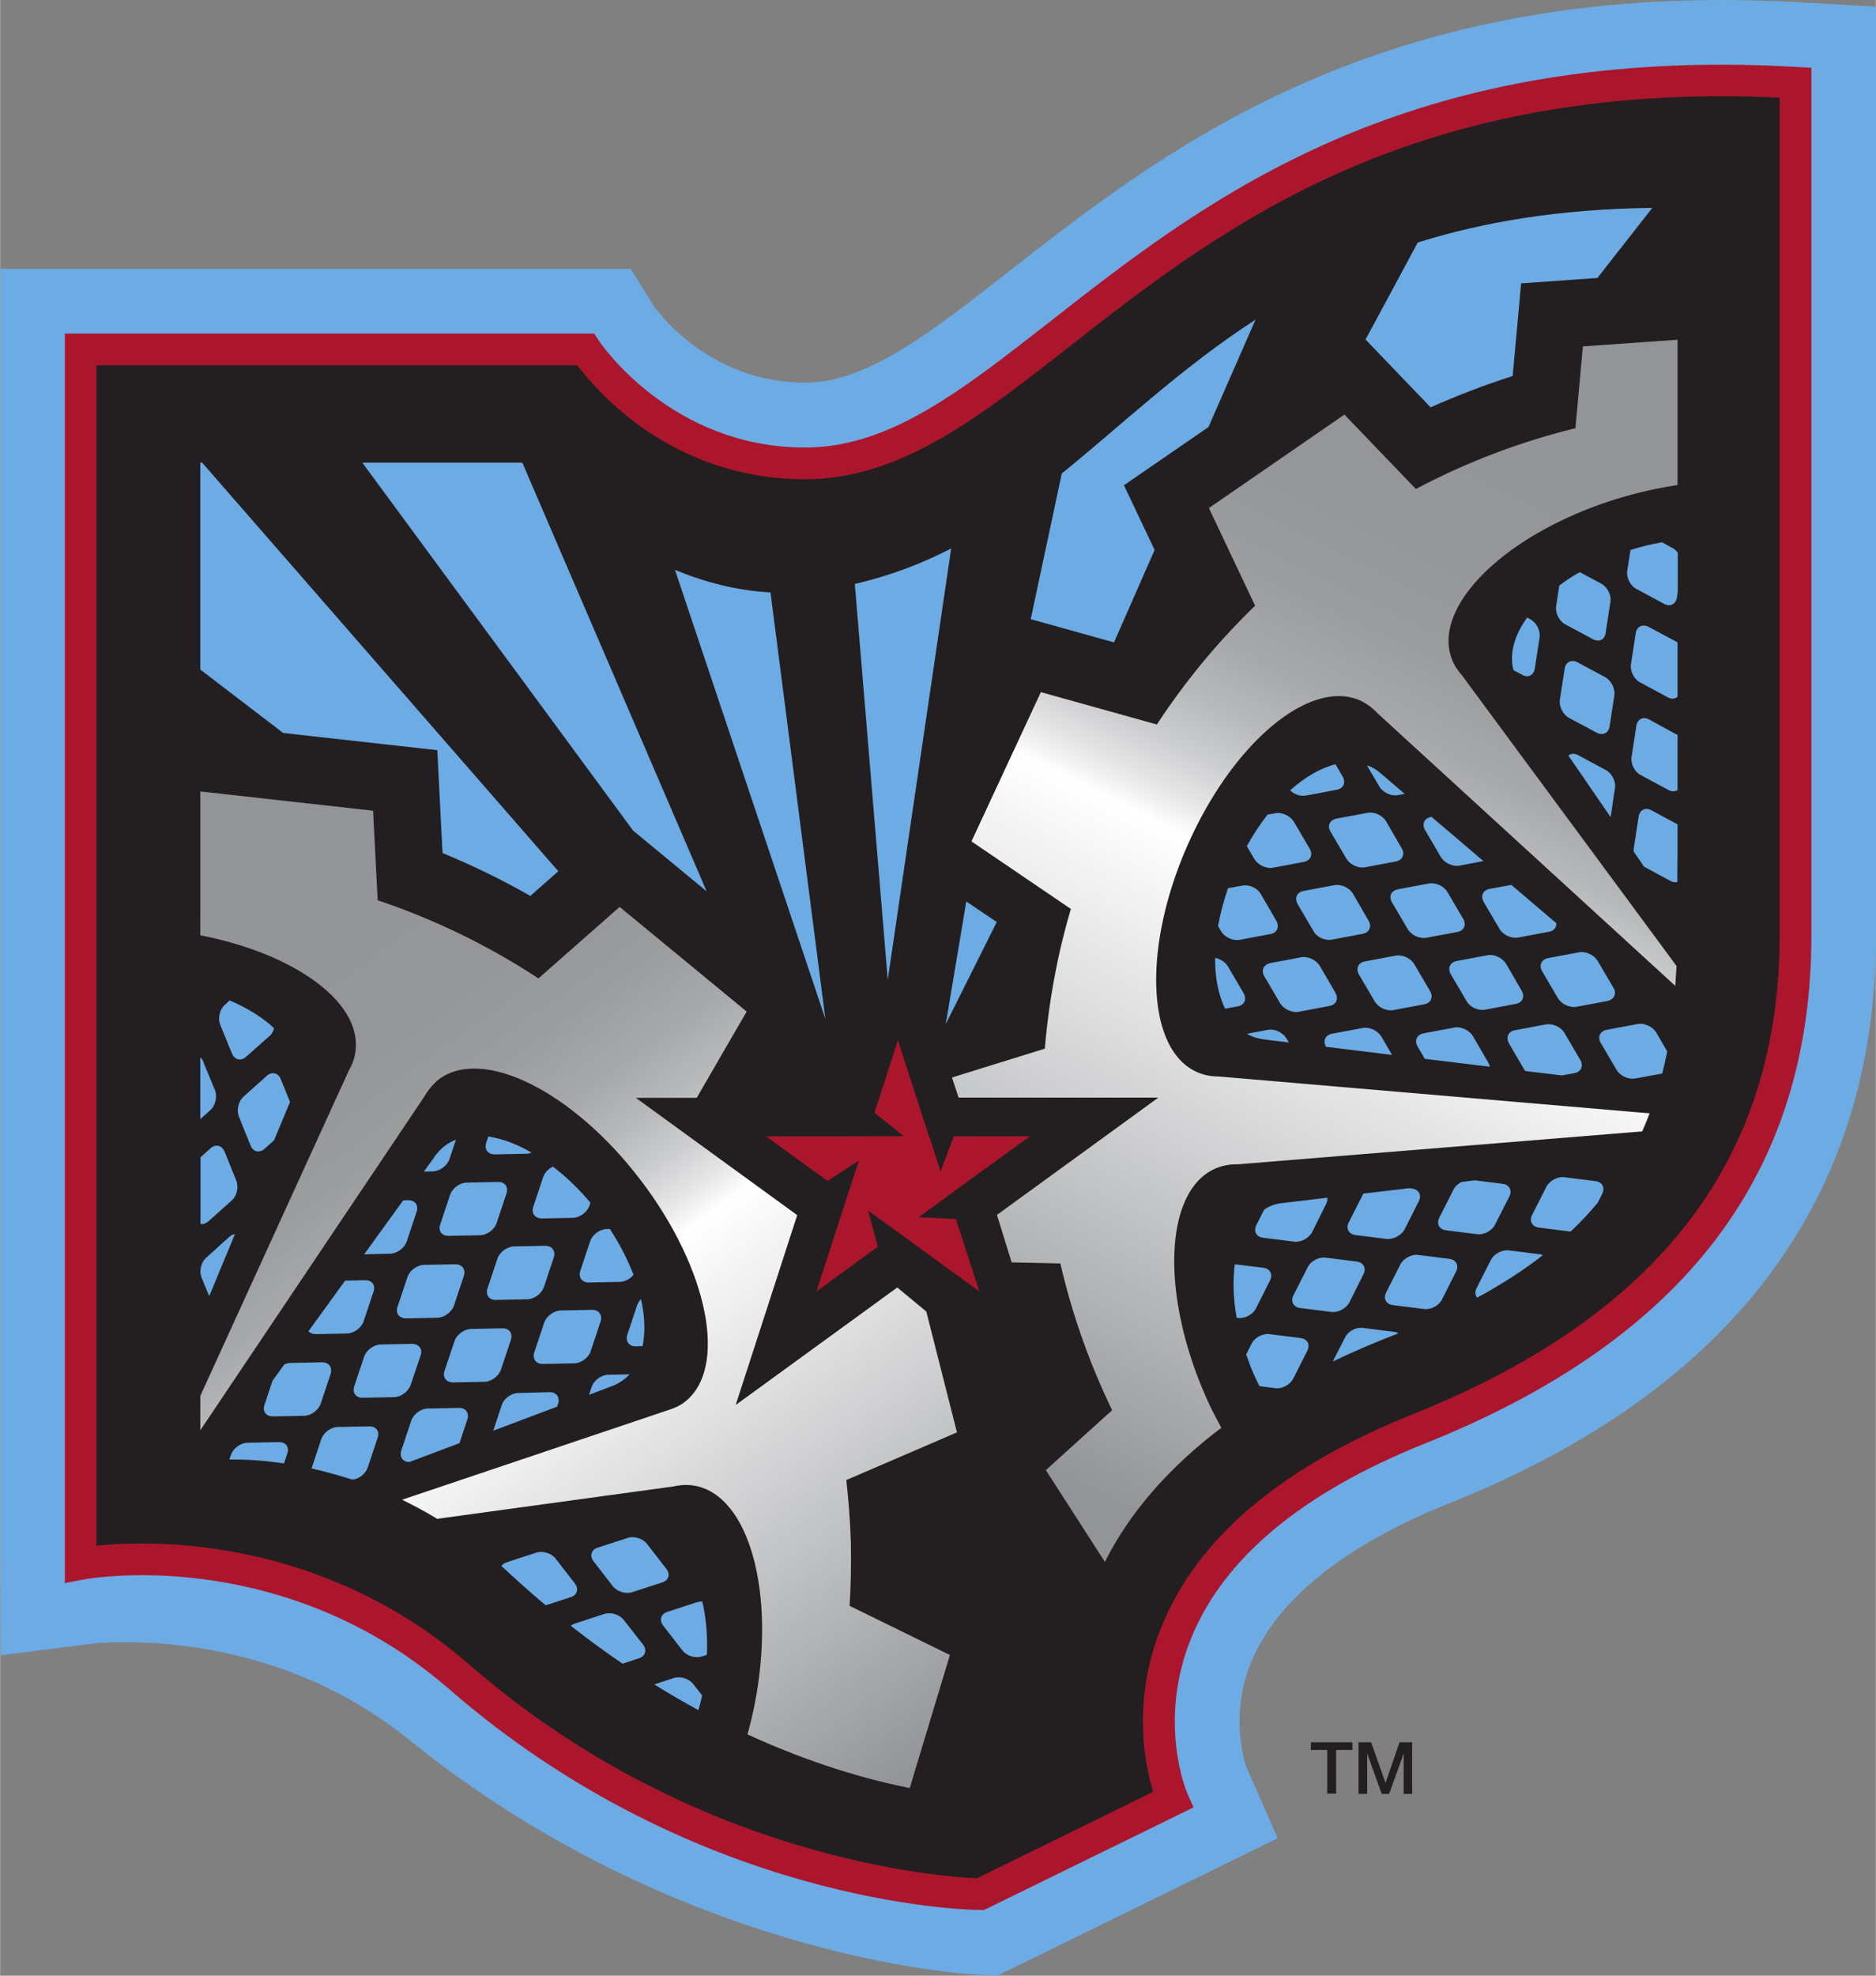
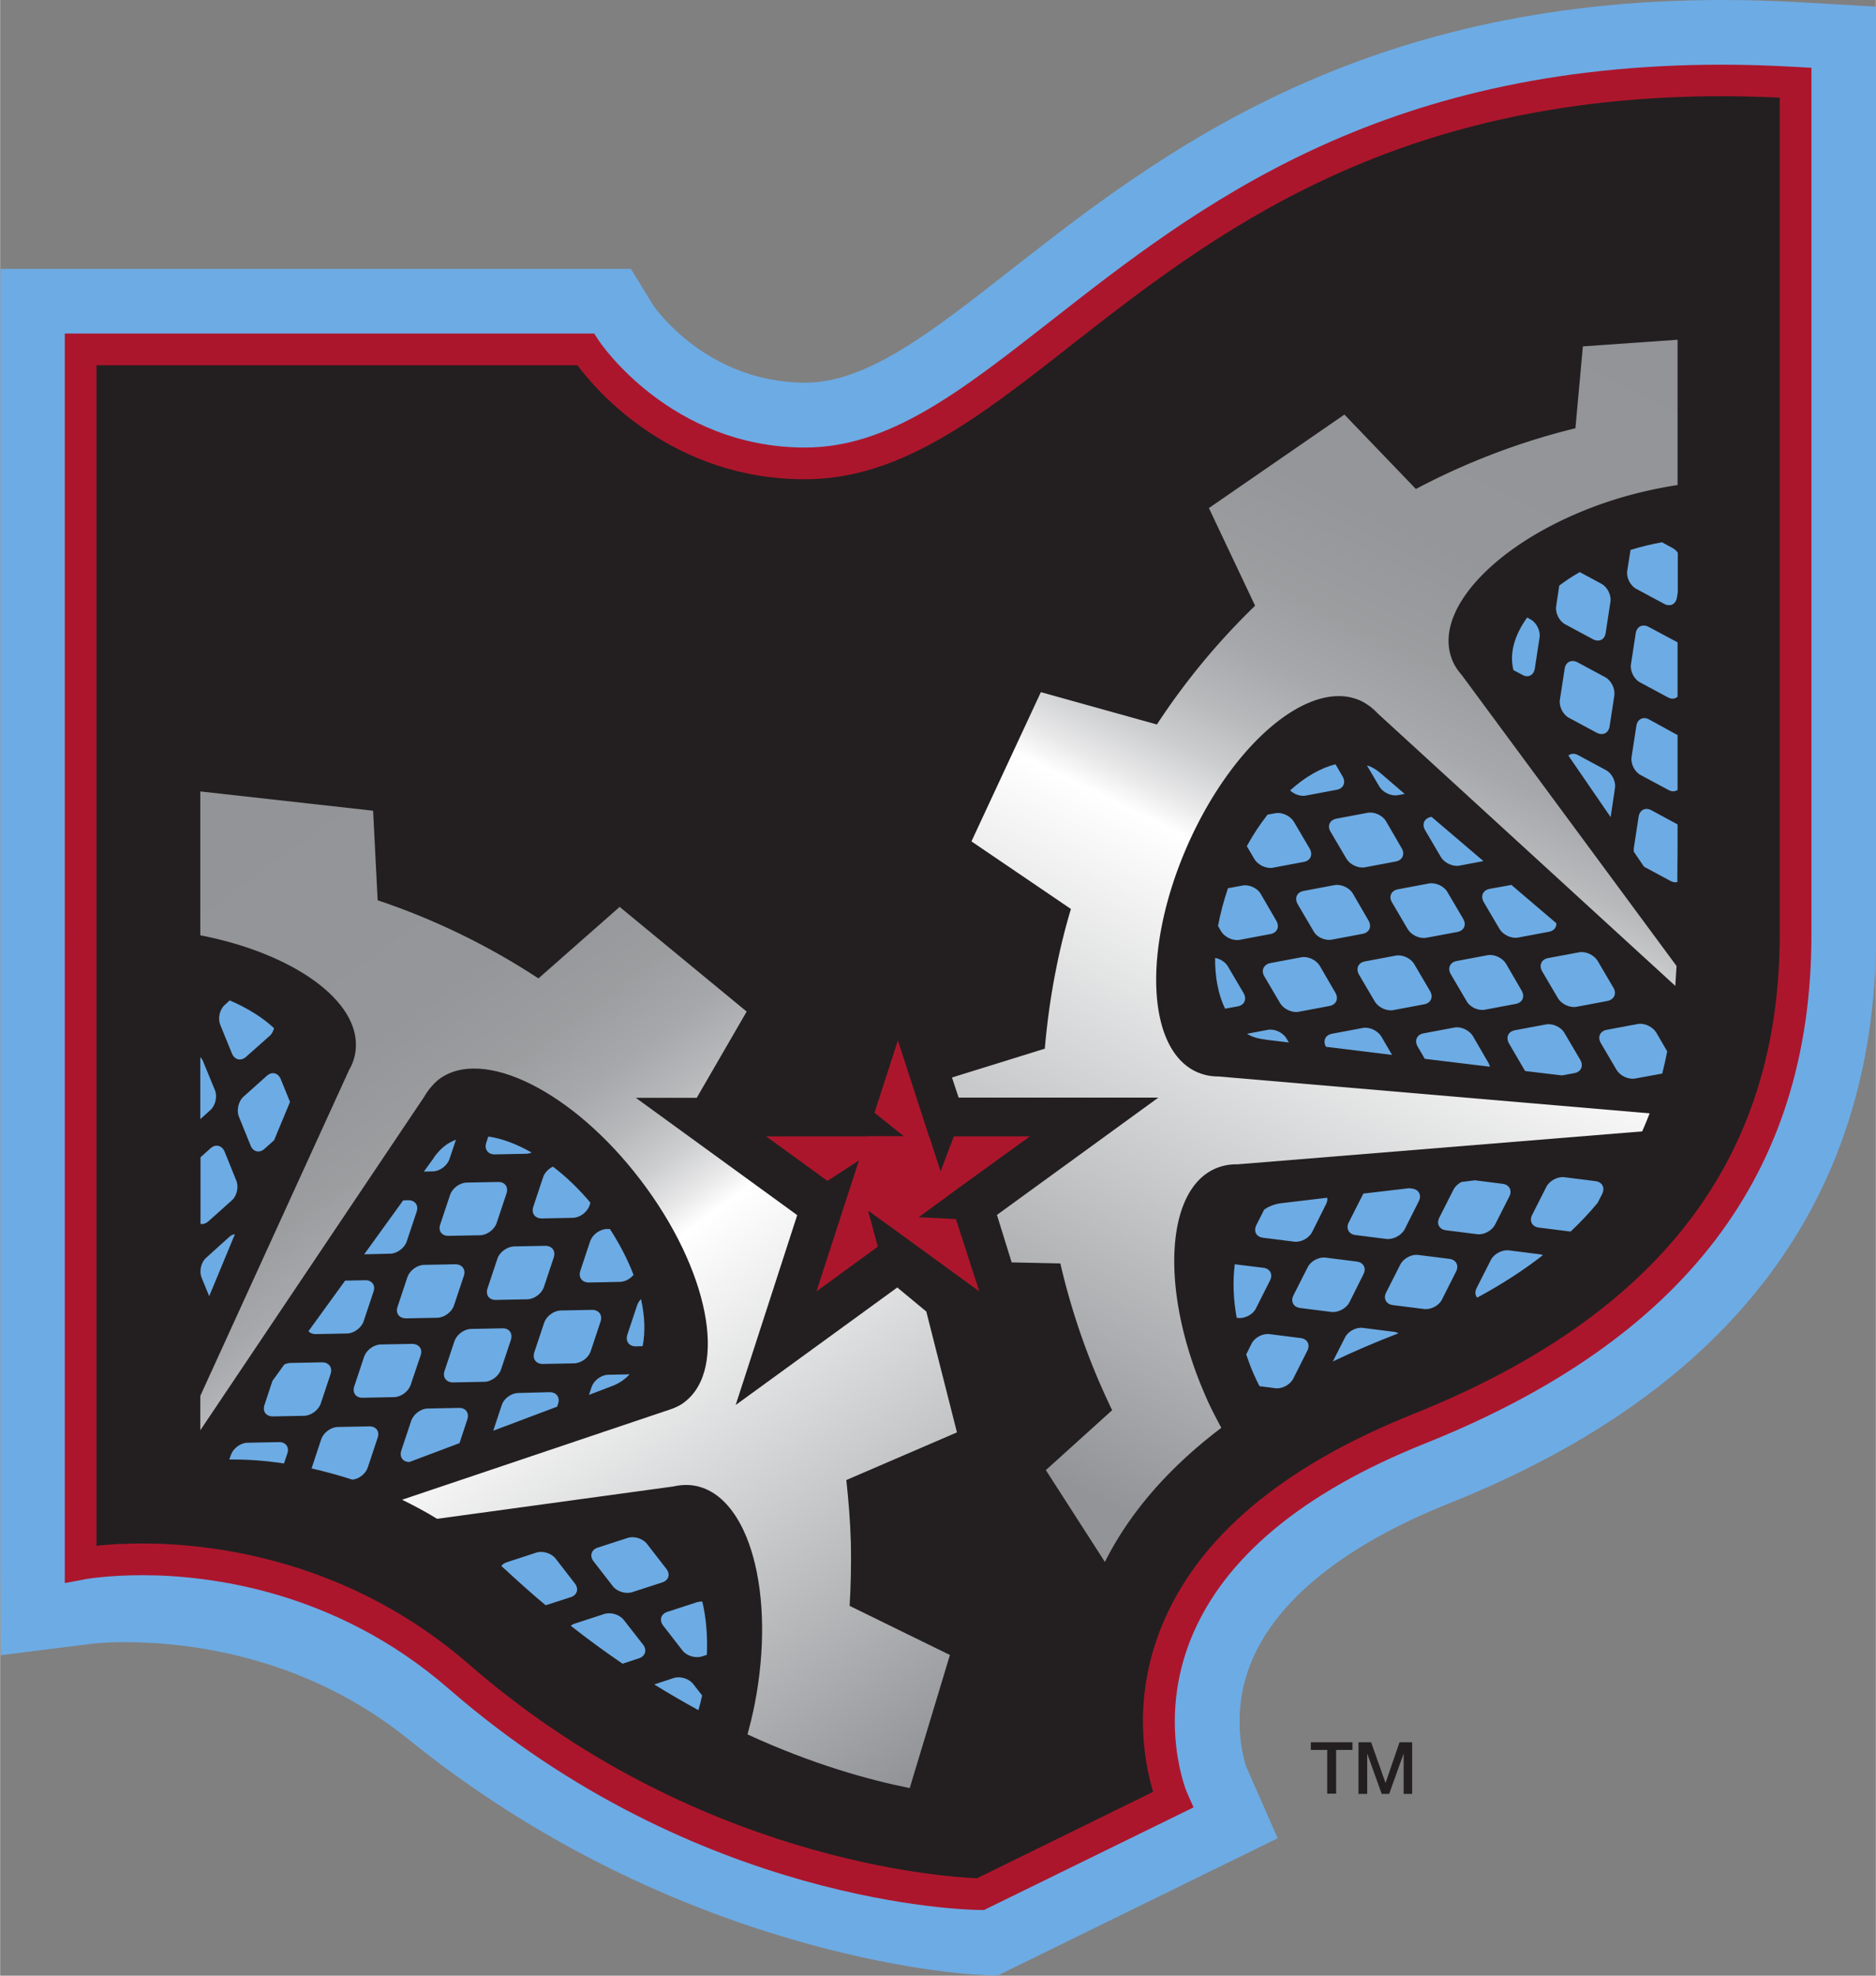
<svg xmlns="http://www.w3.org/2000/svg" id="Layer_1" viewBox="0 0 905.3 953.1" width="2375" height="2500">
  <rect x="0" y="0" width="905.3" height="953.1" fill="#808080" stroke="none" />
  <style>.st0{fill:#6dabe4}.st1{fill:#ac162c}.st2{fill:#231f20}.st3{fill:url(#SVGID_1_)}.st4{fill:url(#SVGID_2_)}</style>
  <g id="Layer_2_1_">
    <path class="st0" d="M481.3 953.1l-10-.5c-5.8-.3-144.1-8.3-274.2-113.5-50.5-40.8-107.4-46.9-136.8-46.9-10.1 0-16.3.8-16.3.8L.3 798.5l-.2-44V129.7h304.3l10.9 17.7c.8 1.2 25.9 37.2 73.3 37.2 29.7 0 60.4-24 99.1-54.3C558 75.3 654.3 0 831.2 0c12.2 0 24.9.4 37.6 1.1l36.6 2.1V451c0 127.3-69.4 219.7-206.2 274.3-50.2 20.1-83.1 46.5-95.4 76.6-11.1 27.2-2.3 50.6-2.2 50.8l15 34.1-135.3 66.3z" />
    <path class="st1" d="M474.9 921.4h-1.8c-5.5 0-136.5-2.2-256.7-106.8-54.8-47.6-116.1-54.7-147.8-54.7-17.3 0-28.2 2-28.3 2.1l-9.1 1.7V160.9h255.5l2.3 3.5c.3.5 34.4 51.5 99.5 51.5 40.5 0 74.9-26.9 118.4-60.9C577.4 99.8 665.1 31.2 831.2 31.2c11.6 0 23.7.4 35.8 1.1l7.2.4V451c0 114.9-61 195.2-186.6 245.4-59 23.6-96.9 55.1-112.7 93.7-16.6 40.7-2.1 74.8-1.9 75.1l3 6.7-101.1 49.5z" />
    <path class="st2" d="M68.6 744.6c33.8 0 99.4 7.6 157.9 58.5 108.7 94.5 229.2 102.4 245 103l85-41.7c-4.1-13.4-10.4-44.5 4.2-80.1 17.4-42.6 58.2-76.9 121.2-102.1 119.1-47.7 177-123.3 177-231.3V47.1c-9.4-.4-18.6-.7-27.7-.7-160.8.1-246.2 66.9-314.9 120.6-44 34.5-82 64.2-127.8 64.2-64 0-100.4-42.3-109.9-55H46.5v569.5c5.4-.6 12.9-1.1 22.1-1.1zM632.6 840.5h20.1v3.7h-7.9v21.1h-4.3v-21.1h-7.9v-3.7zM655.6 840.5h6.1l6.9 19.5h.1l6.7-19.5h6.1v24.9h-4.1v-19.2h-.1l-6.9 19.2h-3.6l-6.9-19.2h-.1v19.2h-4.2v-24.9z" />
-     <path class="st0" d="M466.3 434.9l14.7 9.9-24.6 49.2zM497.4 298.7l40.2 11.2 19.6-44.6-14.8-31.2 40.8-28.1 22.7-51.8c-35.8 23.2-64.2 50.5-93.5 74.2l-15 70.3zM684.2 117L659 163.8l31.4 32.7c12.9-5.7 26.1-10.8 39.6-15.1l4.1-44.7 36.8-2.6 26.5-33.8c-44.7.5-81.7 6.8-113.2 16.7zM428.4 472.6l30.6-208c-14.2 7.3-29.5 13.2-46.5 17.1l15.9 190.9zM96.6 223.2V323l40 30.6 74.4 8.3 2.5 49.6c14.5 6 28.7 12.9 42.4 20.7l13.5-11.9L97.5 223.2h-.9zm155.2 0h-77l130.7 177.5L341 430l-88.8-206.4c-.3-.2-.4-.4-.4-.4zm73.9 51.7l72.6 216.7-26.5-205.8c-16.4-.9-31.9-5-46.1-10.9z" />
-     <path class="st1" d="M443.3 587.2l14.3-10.4v-.1l39.4-28.5h-36.7l-6.4 16.9-5.5-16.9h-.1l-15-46.3-11.3 34.9 14.1 11.3h-17.8v.1h-48.6l29.6 21.5 15.2-9.9-5.5 16.9-15 46.3 29.6-21.6-4.7-17.4 14.4 10.4 39.3 28.6-11.3-34.9z" />
+     <path class="st1" d="M443.3 587.2l14.3-10.4v-.1l39.4-28.5h-36.7l-6.4 16.9-5.5-16.9h-.1l-15-46.3-11.3 34.9 14.1 11.3h-17.8v.1h-48.6l29.6 21.5 15.2-9.9-5.5 16.9-15 46.3 29.6-21.6-4.7-17.4 14.4 10.4 39.3 28.6-11.3-34.9" />
    <path class="st0" d="M690.6 394.1c-3.2.6-4.5 3.4-2.9 6.3l7.7 13.1c1.7 2.8 5.7 4.7 8.9 4.1l11.6-2.2-25-21.3h-.3zM644.5 368.7c-7.2 1.8-14.7 6.1-21.9 12.6 2 1.9 5 3 7.6 2.5l14.9-2.8c3.2-.6 4.5-3.4 2.9-6.3l-3.5-6zM642.1 401.2l7.7 13.1c1.7 2.8 5.7 4.7 8.9 4.1l14.9-2.8c3.2-.6 4.5-3.5 2.9-6.3l-7.6-13.1c-1.6-2.8-5.6-4.7-8.9-4.1l-14.9 2.8c-3.4.6-4.7 3.5-3 6.3zM671.7 435.2l7.7 13.1c1.7 2.8 5.7 4.7 8.9 4.1l15-2.8c3.2-.6 4.5-3.4 2.9-6.2l-7.7-13.1c-1.6-2.8-5.7-4.7-8.9-4.1l-14.9 2.8c-3.3.6-4.6 3.4-3 6.2zM775 371.5l-13.4-7.2c-1.8-1-3.5-.8-4.7.2l20.4 29.7 2.1-14.1c.5-3.1-1.5-7.1-4.4-8.6zM778.7 476.6l-7.7-13.1c-1.7-2.8-5.7-4.7-8.9-4.1l-15 2.8c-3.2.6-4.5 3.4-2.9 6.3l7.7 13.1c1.7 2.8 5.7 4.7 8.9 4.1l14.9-2.8c3.3-.7 4.6-3.5 3-6.3zM772.8 281.6l-10.4-5.6c-3.6 2-6.9 4.2-9.9 6.5l-1.5 10c-.5 3.2 1.5 7.2 4.4 8.7l13.4 7.2c2.9 1.5 5.7.2 6.1-3.1l2.3-15c.5-3.2-1.5-7.2-4.4-8.7zM774.7 326.7l-13.4-7.2c-2.9-1.5-5.7-.2-6.2 3.1l-2.3 15c-.5 3.2 1.5 7.2 4.4 8.7l13.4 7.2c2.9 1.5 5.7.2 6.2-3.1l2.3-15c.4-3.2-1.5-7.1-4.4-8.7zM677.9 593l6.8-13.5c1.5-3 0-5.7-3.2-6.1l-1.4-.2-22.1 2.6c-.1.1-.1.2-.2.3l-6.9 13.6c-1.5 2.9 0 5.7 3.2 6.1l15.1 1.9c3.3.3 7.2-1.8 8.7-4.7zM651.2 628.3l6.8-13.6c1.5-2.9 0-5.7-3.2-6.1l-15.1-1.9c-3.3-.4-7.2 1.7-8.6 4.6l-6.9 13.6c-1.5 2.9 0 5.7 3.2 6.1l15.1 1.9c3.3.4 7.2-1.7 8.7-4.6zM607.8 668.7l7.7 1c3.3.4 7.1-1.7 8.6-4.6l6.8-13.5c1.5-3 0-5.7-3.2-6.1l-15.1-1.9c-3.3-.4-7.2 1.7-8.6 4.6l-2.6 5.2c1.1 3.1 2.2 6.3 3.6 9.4.9 2 1.8 4 2.8 5.9zM615.5 392.3l-3.8.7c-3.6 4.6-7 9.7-10 15.2l3.7 6.3c1.7 2.8 5.7 4.7 8.9 4.1l14.9-2.8c3.2-.6 4.5-3.4 2.9-6.3l-7.7-13.1c-1.7-2.8-5.7-4.7-8.9-4.1zM672.2 629.6l15.1 1.9c3.3.4 7.2-1.7 8.6-4.6l6.8-13.5c1.5-2.9 0-5.7-3.2-6.1l-15.1-1.9c-3.3-.4-7.1 1.7-8.6 4.6l-6.9 13.6c-1.4 2.8 0 5.6 3.3 6zM795.9 347.1c-2.9-1.6-5.7-.2-6.2 3.1l-2.3 15c-.5 3.3 1.5 7.2 4.4 8.7l13.4 7.2c1.6.9 3.2.8 4.4 0v-26.5c-.1-.1-.2-.2-.4-.2l-13.3-7.3zM608.7 501.2l1.3.2c.7.1 1.4.2 2 .3l10 1.2-1.2-2c-1.7-2.8-5.7-4.7-8.9-4.1l-10.1 1.9c.7.4 1.3.8 2 1.1 1.7.7 3.2 1.1 4.9 1.4zM596.8 635.7l.7.1c3.3.4 7.2-1.7 8.6-4.6l6.8-13.5c1.5-3 0-5.7-3.2-6.1l-13.8-1.7c-1 7.7-.8 16.5.9 25.8zM599.6 427.2l-7 1.3c-2.1 6.2-3.7 12.3-4.8 18.2l1.5 2.6c1.7 2.8 5.7 4.7 8.9 4.1l14.9-2.8c3.2-.6 4.5-3.4 2.9-6.3l-7.6-13.1c-1.6-2.8-5.6-4.6-8.8-4zM728.2 603.2c-3.3-.4-7.2 1.7-8.7 4.6l-6.9 13.6c-.9 1.8-.7 3.5.3 4.6 12-6.5 22.5-13.3 31.7-20.5-.4-.2-.9-.3-1.4-.4l-15-1.9zM718.9 428.8c-3.2.6-4.5 3.4-2.9 6.3l7.7 13.1c1.7 2.8 5.7 4.7 8.9 4.1l14.9-2.8c2.4-.4 3.7-2.1 3.6-4.1l-21.7-18.5-10.5 1.9zM661 369.7c-.4-.2-.9-.3-1.3-.4l6 10.2c1.7 2.8 5.7 4.7 8.9 4.1l3.3-.6-9.9-8.5c-.6-.6-1.3-1.1-1.9-1.6l-.7-.6c-1.4-1.1-2.9-2-4.4-2.6zM610.1 470.9l7.7 13.1c1.7 2.8 5.7 4.7 8.9 4.1l14.9-2.8c3.2-.6 4.5-3.4 2.9-6.3l-7.6-13.1c-1.7-2.8-5.7-4.7-8.9-4.1l-14.9 2.8c-3.3.7-4.6 3.5-3 6.3zM740.7 322.5l2.3-15c.5-3.2-1.5-7.2-4.4-8.7l-1.6-.9c-6.1 8.5-8.7 17.3-6.6 25.4l4.2 2.2c2.8 1.7 5.6.3 6.1-3zM770 569.8l-15.1-1.9c-3.2-.4-7.1 1.7-8.6 4.6l-6.9 13.6c-1.5 2.9 0 5.7 3.2 6.1l15.1 1.9h.3c4.8-4.5 9.1-9.1 13-13.8l2.2-4.3c1.5-3.1 0-5.8-3.2-6.2zM785.3 275.4c-.5 3.2 1.5 7.2 4.4 8.7l13.4 7.2c2.9 1.6 5.7.2 6.2-3.1l.4-2.5v-19.1c-.7-.9-1.5-1.7-2.5-2.2l-5.1-2.8c-5 .9-10.1 2.1-15.2 3.7l-1.6 10.1zM790.4 494l-15 2.8c-3.2.6-4.5 3.4-2.9 6.3l7.7 13.1c1.7 2.8 5.7 4.7 8.9 4.1l13.1-2.4c.9-3.5 1.7-7.1 2.4-10.7l-5.3-9.1c-1.7-2.8-5.7-4.7-8.9-4.1zM697.8 593.5l15.1 1.9c3.3.4 7.1-1.7 8.6-4.6l6.9-13.6c1.5-2.9 0-5.7-3.2-6.1l-13.4-1.7-6.5.8c-1.6.8-3 2.1-3.8 3.6l-6.9 13.6c-1.5 3 0 5.7 3.2 6.1zM687.6 510.8l31.4 3.8c-.1-.6-.3-1.1-.6-1.7l-7.6-13.1c-1.7-2.8-5.7-4.7-8.9-4.1l-14.9 2.8c-3.2.6-4.5 3.4-2.9 6.3l3.5 6zM716.6 487.1l14.9-2.8c3.2-.6 4.5-3.4 2.9-6.3l-7.6-13.1c-1.7-2.8-5.7-4.7-8.9-4.1l-14.9 2.8c-3.2.6-4.5 3.4-2.9 6.3l7.7 13.1c1.6 2.9 5.6 4.7 8.8 4.1zM736.2 516.7l17.6 2.1 6-1.1c3.2-.6 4.5-3.4 2.9-6.3l-7.7-13.1c-1.7-2.9-5.7-4.7-8.9-4.1l-15 2.8c-3.2.6-4.5 3.4-2.9 6.3l7.7 13.2c.2 0 .2.1.3.2zM642.7 453.3l14.9-2.8c3.2-.6 4.5-3.4 2.9-6.3l-7.6-13.1c-1.6-2.8-5.6-4.7-8.9-4.1l-14.9 2.8c-3.2.6-4.5 3.4-2.9 6.3l7.7 13.1c1.5 2.9 5.5 4.7 8.8 4.1zM618.7 580.4l-.9.1c-1.7.3-3.3.7-4.8 1.4-1 .4-2 1-2.9 1.6l-3.8 7.5c-1.5 3 0 5.7 3.2 6.1l15.1 1.9c3.3.4 7.1-1.7 8.6-4.6l6.8-13.6c.5-1.1.7-2.1.5-3l-19.3 2.3c-.9.1-1.7.2-2.5.3zM666.6 500c-1.7-2.8-5.7-4.7-8.9-4.1l-14.9 2.8c-3.2.6-4.5 3.4-2.9 6.3l31.9 3.9-5.2-8.9zM687.3 484.5c3.2-.6 4.5-3.4 2.9-6.3l-7.7-13.1c-1.6-2.8-5.7-4.7-8.9-4.1l-14.9 2.8c-3.2.6-4.5 3.4-2.9 6.3l7.7 13.1c1.7 2.8 5.7 4.7 8.9 4.1l14.9-2.8zM240 607.2l-4.8 14.4c-1 3.1.8 5.6 4.1 5.5l15.2-.3c3.3-.1 6.8-2.7 7.9-5.8l4.8-14.4c1-3.1-.8-5.6-4.1-5.6l-15.2.3c-3.4.2-6.9 2.8-7.9 5.9zM197 579l-2.5.1-18.8 26 12.6-.3c3.3-.1 6.8-2.7 7.9-5.8l4.8-14.4c1.1-3.2-.8-5.6-4-5.6zM148.8 642.2c.8.9 1.9 1.4 3.5 1.4l15.2-.3c3.3-.1 6.8-2.7 7.9-5.8l4.8-14.4c1.1-3.1-.8-5.6-4.1-5.5l-9.6.2-17.7 24.4zM321.5 756.8l-9.3-12c-2-2.6-6.2-3.9-9.3-2.9l-14.5 4.7c-3.1 1-4 4-2 6.6l9.3 12c2 2.6 6.2 3.9 9.3 2.9l14.5-4.7c3.2-1 4.1-4 2-6.6zM306.9 649.5l3.2-.1c1.3-6.6 1.1-14.4-.8-22.7-.8.8-1.4 1.8-1.8 2.8l-4.8 14.4c-1 3.2.9 5.7 4.2 5.6zM196.6 616l-4.8 14.4c-1.1 3.1.8 5.6 4.1 5.6l15.2-.3c3.3-.1 6.8-2.7 7.9-5.8l4.8-14.4c1-3.1-.8-5.6-4.1-5.6l-15.2.3c-3.3.1-6.8 2.7-7.9 5.8zM240.3 570.2l-15.2.3c-3.3.1-6.8 2.7-7.9 5.8l-4.8 14.4c-1.1 3.1.8 5.6 4.1 5.5l15.2-.3c3.3-.1 6.8-2.7 7.9-5.8l4.8-14.4c1-3.1-.8-5.6-4.1-5.5zM292.7 592.9c-3.3.1-6.8 2.7-7.9 5.8l-4.8 14.4c-1 3.1.8 5.6 4.1 5.6l15.1-.3c2.4-.1 4.9-1.4 6.5-3.4-2.8-7.3-6.6-14.7-11.4-22.1h-1.6zM266.8 562.8c-2.1 1-4 2.9-4.7 5l-4.8 14.4c-1 3.1.8 5.6 4.1 5.6l15.1-.3c3.3-.1 6.8-2.7 7.9-5.8l.5-1.5c-5.7-6.8-11.8-12.6-18.1-17.4zM177.4 708l4.8-14.4c1.1-3.1-.8-5.6-4.1-5.5l-15.2.3c-3.3.1-6.8 2.7-7.9 5.8l-4.7 14.2c6.2 1.4 12.8 3.2 19.7 5.4 3.2-.3 6.4-2.8 7.4-5.8zM137 706l1.6-4.8c1.1-3.1-.8-5.6-4.1-5.5l-15.2.3c-3.3.1-6.8 2.7-7.9 5.8l-.8 2.3c6.9-.1 15.9.3 26.4 1.9zM100.9 625.3l12.4-29.9c-.9.1-1.8.5-2.6 1.2l-11.3 10.2c-2.5 2.2-3.4 6.5-2.2 9.5l3.7 9zM338.8 817.9l-4.3-5.5c-2-2.6-6.2-3.9-9.4-2.9l-9.4 3.1c7.2 4.5 14.4 8.6 21.3 12.4.7-2.3 1.3-4.6 1.8-7.1zM100.5 589.2l11.3-10.1c2.5-2.2 3.4-6.5 2.2-9.5l-5.7-14.1c-1.3-3-4.3-3.7-6.7-1.6l-4.9 4.4v32.1c1.1.3 2.5-.1 3.8-1.2zM329.3 796.2c2 2.6 6.2 3.9 9.4 2.9l2.4-.8c.4-9.3-.4-18-2.2-25.7-.9 0-1.7.1-2.5.3l-14.4 4.7c-3.1 1-4 4-2 6.6l9.3 12zM234.6 551.3c-1 3.1.8 5.6 4.1 5.6l15.1-.3c.9 0 1.8-.2 2.7-.6-7.2-4.1-14.3-6.8-20.9-7.7l-1 3zM96.6 539.9l4.9-4.4c2.4-2.2 3.4-6.5 2.2-9.5l-5.8-14.1c-.3-.8-.8-1.4-1.3-1.9v29.9zM597.3 485.5c3.2-.6 4.5-3.4 2.9-6.3l-7.7-13.1c-1.2-2-3.6-3.5-6.1-4-.1 9.5 1.6 17.9 4.8 24.5l6.1-1.1zM301 781.5c-2-2.6-6.2-3.9-9.4-2.9l-14.4 4.7c-.7.2-1.3.6-1.8 1 8.4 6.6 16.8 12.7 25 18.3l7.9-2.6c3.1-1 4-4 2-6.6l-9.3-11.9zM120.9 552.7c1.2 3 4.3 3.7 6.7 1.5l4.6-4.1 7.7-18.5-4.5-11.1c-1.3-3-4.3-3.7-6.7-1.5l-11.3 10.1c-2.4 2.2-3.4 6.5-2.2 9.5l5.7 14.1zM130 499.8c1.1-.9 1.8-2.3 2.2-3.8-5.5-5.1-12.8-9.7-21.4-13.4l-2.4 2.2c-2.5 2.2-3.4 6.5-2.2 9.5l5.7 14c1.3 3 4.3 3.7 6.7 1.6l11.4-10.1zM795.6 302.4c-2.9-1.5-5.7-.2-6.2 3.1l-2.3 15c-.5 3.2 1.5 7.2 4.4 8.7l13.4 7.2c1.8 1 3.5.8 4.7-.3v-26.2c-.2-.2-.4-.3-.7-.4l-13.3-7.1zM809.6 397.7l-12.6-6.8c-2.9-1.6-5.7-.2-6.2 3.1l-2.3 15c-.1.6-.1 1.2 0 1.9l4.9 7.2 12.8 6.9c1.2.6 2.3.8 3.3.5v-3.9c.1-6.9.1-15 .1-23.9zM672.8 642.5l-15.1-1.9c-3.3-.4-7.1 1.6-8.6 4.6l-5.9 11.6c9.8-4.7 20.3-9.2 31.7-13.6-.5-.3-1.2-.6-2.1-.7zM131.6 683.3l15.2-.3c3.3-.1 6.8-2.7 7.9-5.8l4.8-14.4c1-3.1-.8-5.6-4.1-5.6l-15.2.3c-1 0-2.1.3-3.1.8l-5.7 7.9-3.8 11.5c-1.1 3.1.7 5.6 4 5.6zM285 651.9l4.8-14.4c1-3.1-.8-5.6-4.1-5.6l-15.2.3c-3.3.1-6.8 2.7-7.9 5.8l-4.8 14.4c-1 3.1.8 5.6 4.1 5.6l15.2-.3c3.3-.1 6.9-2.7 7.9-5.8zM277.4 763.9l-9.3-12c-2-2.6-6.2-3.9-9.3-2.9l-14.4 4.7c-1.1.4-2 1-2.5 1.8 1.4 1.2 2.8 2.4 4.1 3.7 5.8 5.3 11.5 10.4 17.3 15.2l12.1-3.9c3.1-1 4-4 2-6.6zM198.8 648.3l-15.2.3c-3.3.1-6.8 2.7-7.9 5.8l-4.8 14.4c-1 3.1.8 5.6 4.1 5.5l15.2-.3c3.3-.1 6.8-2.7 7.9-5.8l4.9-14.5c1-2.9-.9-5.4-4.2-5.4zM295.2 668.7l1.3-.5c1.5-.7 3-1.5 4.3-2.5 1.1-.8 2.1-1.7 3-2.7l-10.4.2c-3.3.1-6.8 2.7-7.9 5.8l-1.3 3.9 9.2-3.5c.5-.2 1.2-.5 1.8-.7zM209 559l-4.5 6.2 4.4-.1c3.3-.1 6.8-2.7 7.9-5.8l3.2-9.5c-1.9.8-3.8 1.7-5.4 3-1.3 1-2.5 2.2-3.6 3.5l-.6.7c-.5.6-1 1.3-1.4 2zM242.4 640.8l-15.2.3c-3.3.1-6.8 2.7-7.9 5.8l-4.8 14.4c-1.1 3.1.8 5.6 4.1 5.6l15.2-.3c3.3-.1 6.8-2.7 7.9-5.8l4.8-14.4c1-3.2-.8-5.7-4.1-5.6zM242.1 677.8l-4.1 12.4 30.8-11.6.5-1.4c1-3.1-.8-5.6-4.1-5.6l-15.2.4c-3.4.1-6.9 2.7-7.9 5.8zM198.4 685.4l-4.8 14.4c-1 3.1.8 5.5 3.9 5.5l24.2-9.1 3.8-11.5c1-3.1-.8-5.6-4.1-5.5l-15.2.3c-3.2.1-6.7 2.7-7.8 5.9z" />
    <linearGradient id="SVGID_1_" gradientUnits="userSpaceOnUse" x1="511.74" y1="255.601" x2="790.831" y2="820.427" gradientTransform="matrix(1 0 0 -1 0 970.214)">
      <stop offset="0" stop-color="#929497" />
      <stop offset=".485" stop-color="#fff" />
      <stop offset=".509" stop-color="#e8e8e9" />
      <stop offset=".544" stop-color="#cdced0" />
      <stop offset=".584" stop-color="#b7b9bb" />
      <stop offset=".632" stop-color="#a6a8ab" />
      <stop offset=".69" stop-color="#9b9d9f" />
      <stop offset=".772" stop-color="#949699" />
      <stop offset="1" stop-color="#929497" />
    </linearGradient>
    <path class="st3" d="M778.9 241.1c10.5-3.3 20.8-5.6 30.7-7.1v-70.1l-45.7 3.2-3.6 39.5c-27 6.6-52.8 16.5-77 29.3L648.8 200l-65.4 45.1 22.3 47.1a335.12 335.12 0 0 0-47.4 57.3l-56-15.6-33.5 72 48 32.6c-2.8 9.4-5.2 19-7.1 28.7-2.6 12.9-4.4 25.9-5.5 38.7l-44.8 13.9 3.2 9.7H559l-77.9 56.6 7.1 22.9 23.5.5c5.7 24.6 14.1 48.3 25 70.8l-32 28.9 28.5 44.3c10.5-20.9 27.9-43.3 56.2-64.7-2.8-5.2-5.6-10.5-8-16.2-21.5-49.6-19.2-98.4 5.2-108.9 3.3-1.4 6.8-2.1 10.5-2l195.4-15.9c1.3-2.9 2.5-5.8 3.6-8.7l-208.2-17.8c-3.6 0-7-.7-10.2-2.1-24.3-10.7-26.5-59.5-4.8-109s59-81 83.4-70.3c1.9.8 3.6 2 5.3 3.2l.3.3c1 .8 2 1.7 2.9 2.7l143.7 131.5.6-9.6-103.7-140.4c-2.4-2.7-4.2-5.7-5.2-9-8-25.3 27.2-59.2 78.7-75.5z" />
    <linearGradient id="SVGID_2_" gradientUnits="userSpaceOnUse" x1="428.818" y1="105.364" x2="93.922" y2="566.511" gradientTransform="matrix(1 0 0 -1 0 970.214)">
      <stop offset="0" stop-color="#929497" />
      <stop offset=".485" stop-color="#fff" />
      <stop offset=".509" stop-color="#e8e8e9" />
      <stop offset=".544" stop-color="#cdced0" />
      <stop offset=".584" stop-color="#b7b9bb" />
      <stop offset=".632" stop-color="#a6a8ab" />
      <stop offset=".69" stop-color="#9b9d9f" />
      <stop offset=".772" stop-color="#949699" />
      <stop offset="1" stop-color="#929497" />
    </linearGradient>
    <path class="st4" d="M447 632.7l-14-11.6-78 56.7 29.7-91.6-77.9-56.6h29.4l24.1-41.6-61.3-50.5-39.2 34.5c-23.9-15.7-49.9-28.4-77.6-37.7l-2.2-43.2-83.4-9.3v69.4c44.9 8.7 77.3 31.7 75 55.1-.3 3.5-1.4 6.8-3.2 9.9L96.6 673.4V690l108.2-161.1c.7-1.3 1.5-2.4 2.4-3.6l.1-.1c1.3-1.6 2.7-3.1 4.3-4.4 21.1-16.1 64.9 5.6 97.6 48.6 32.8 43 42.2 90.9 21.1 107-1.6 1.3-3.5 2.2-5.4 3l-2 .7c-.6.2-1.2.5-1.8.6L194 723.5c5.5 2.7 11.2 5.7 16.9 9.2l114-15.6c3.6-.8 7.1-1 10.7-.3 26.1 5.1 38.9 52.2 28.6 105.2-1 5.1-2.2 9.9-3.5 14.7 31.5 14.5 58.8 22 78.3 25.9l19.4-64.2-48.4-23.7c.6-10.1.8-20.2.6-30.4-.3-10.2-1.1-20.3-2.2-30.3l53.4-23-14.8-58.3z" />
  </g>
</svg>